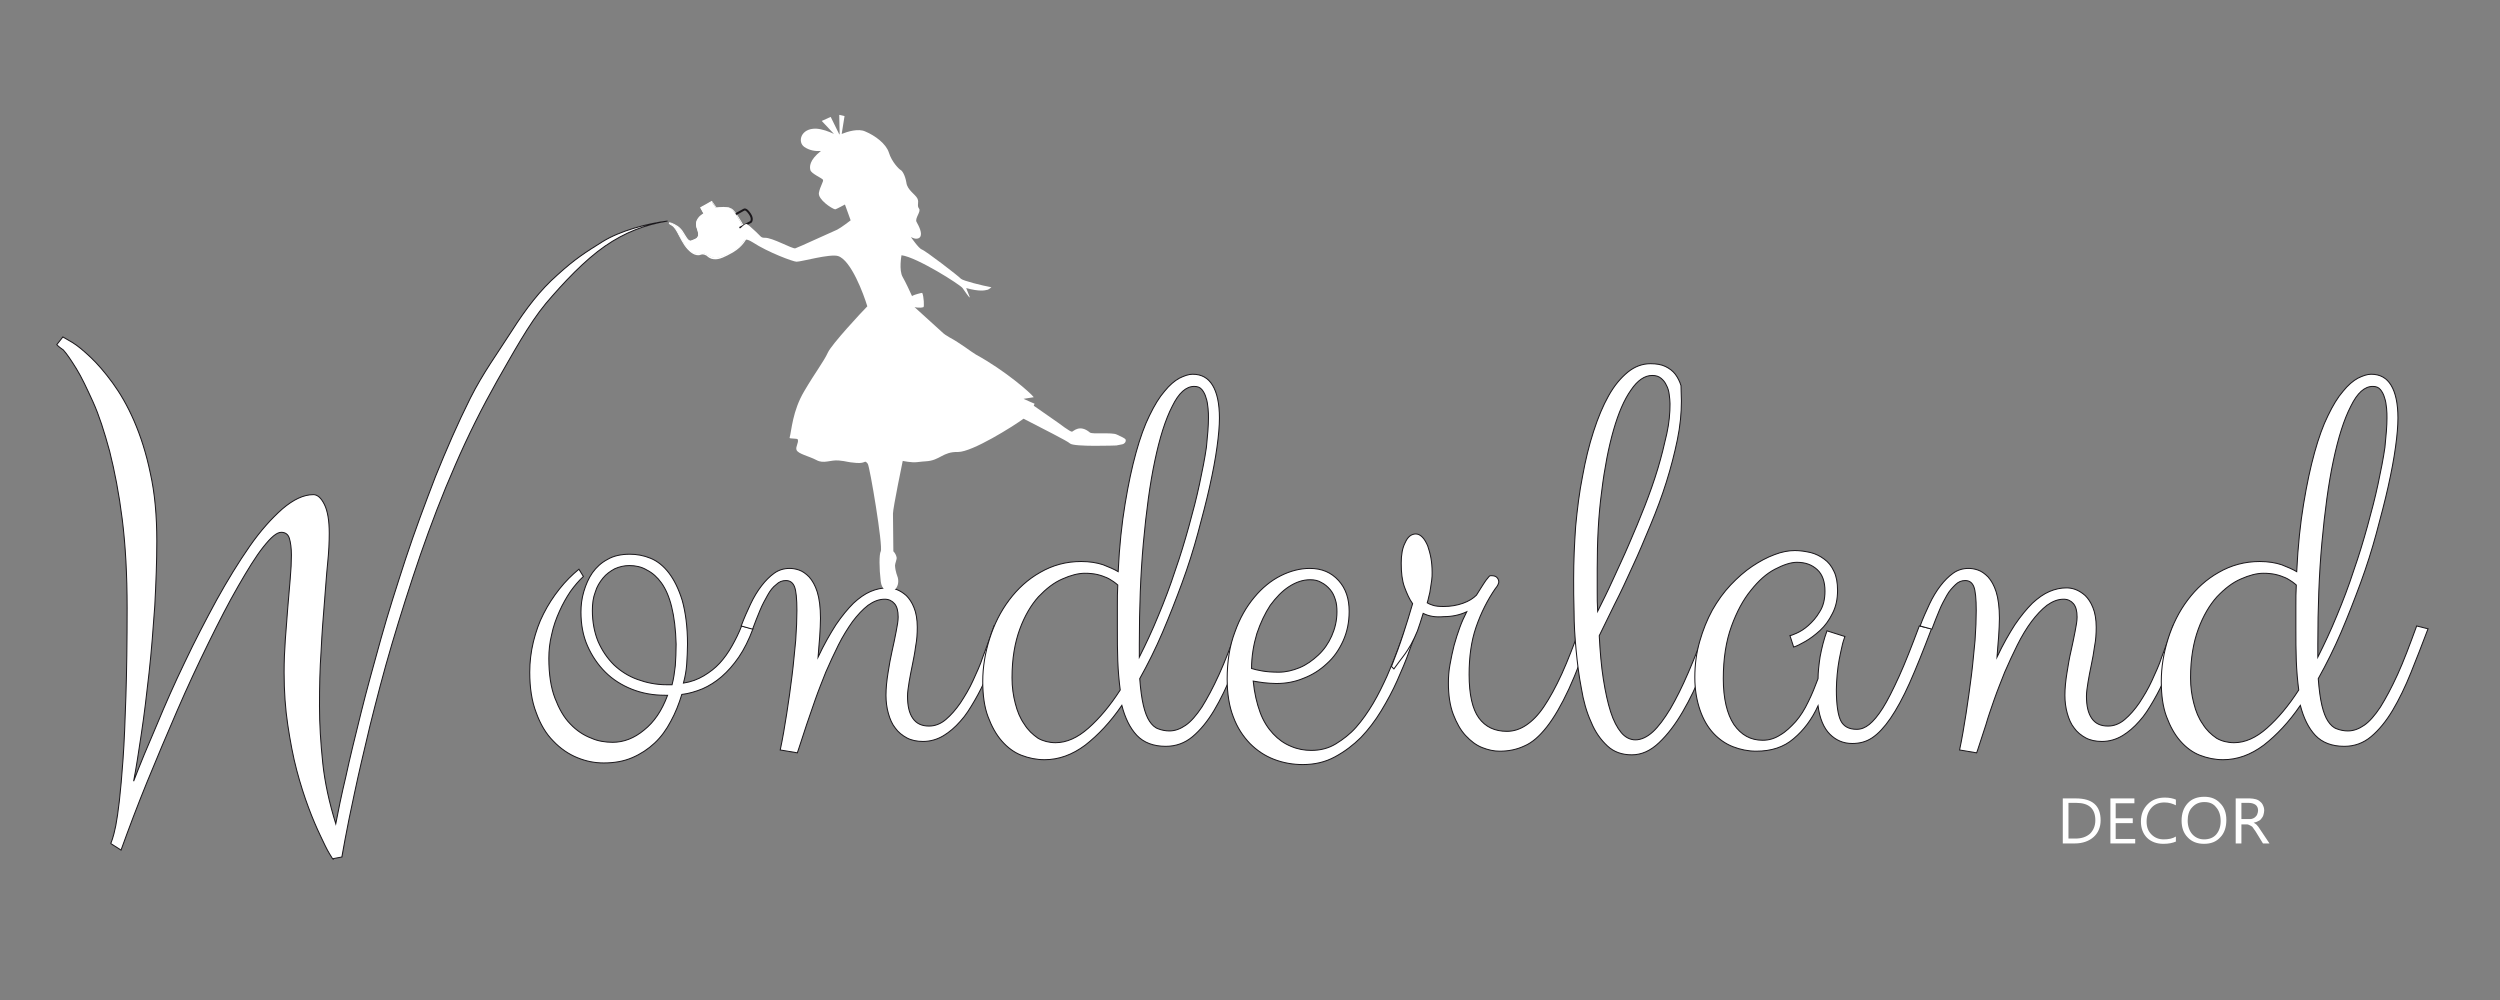
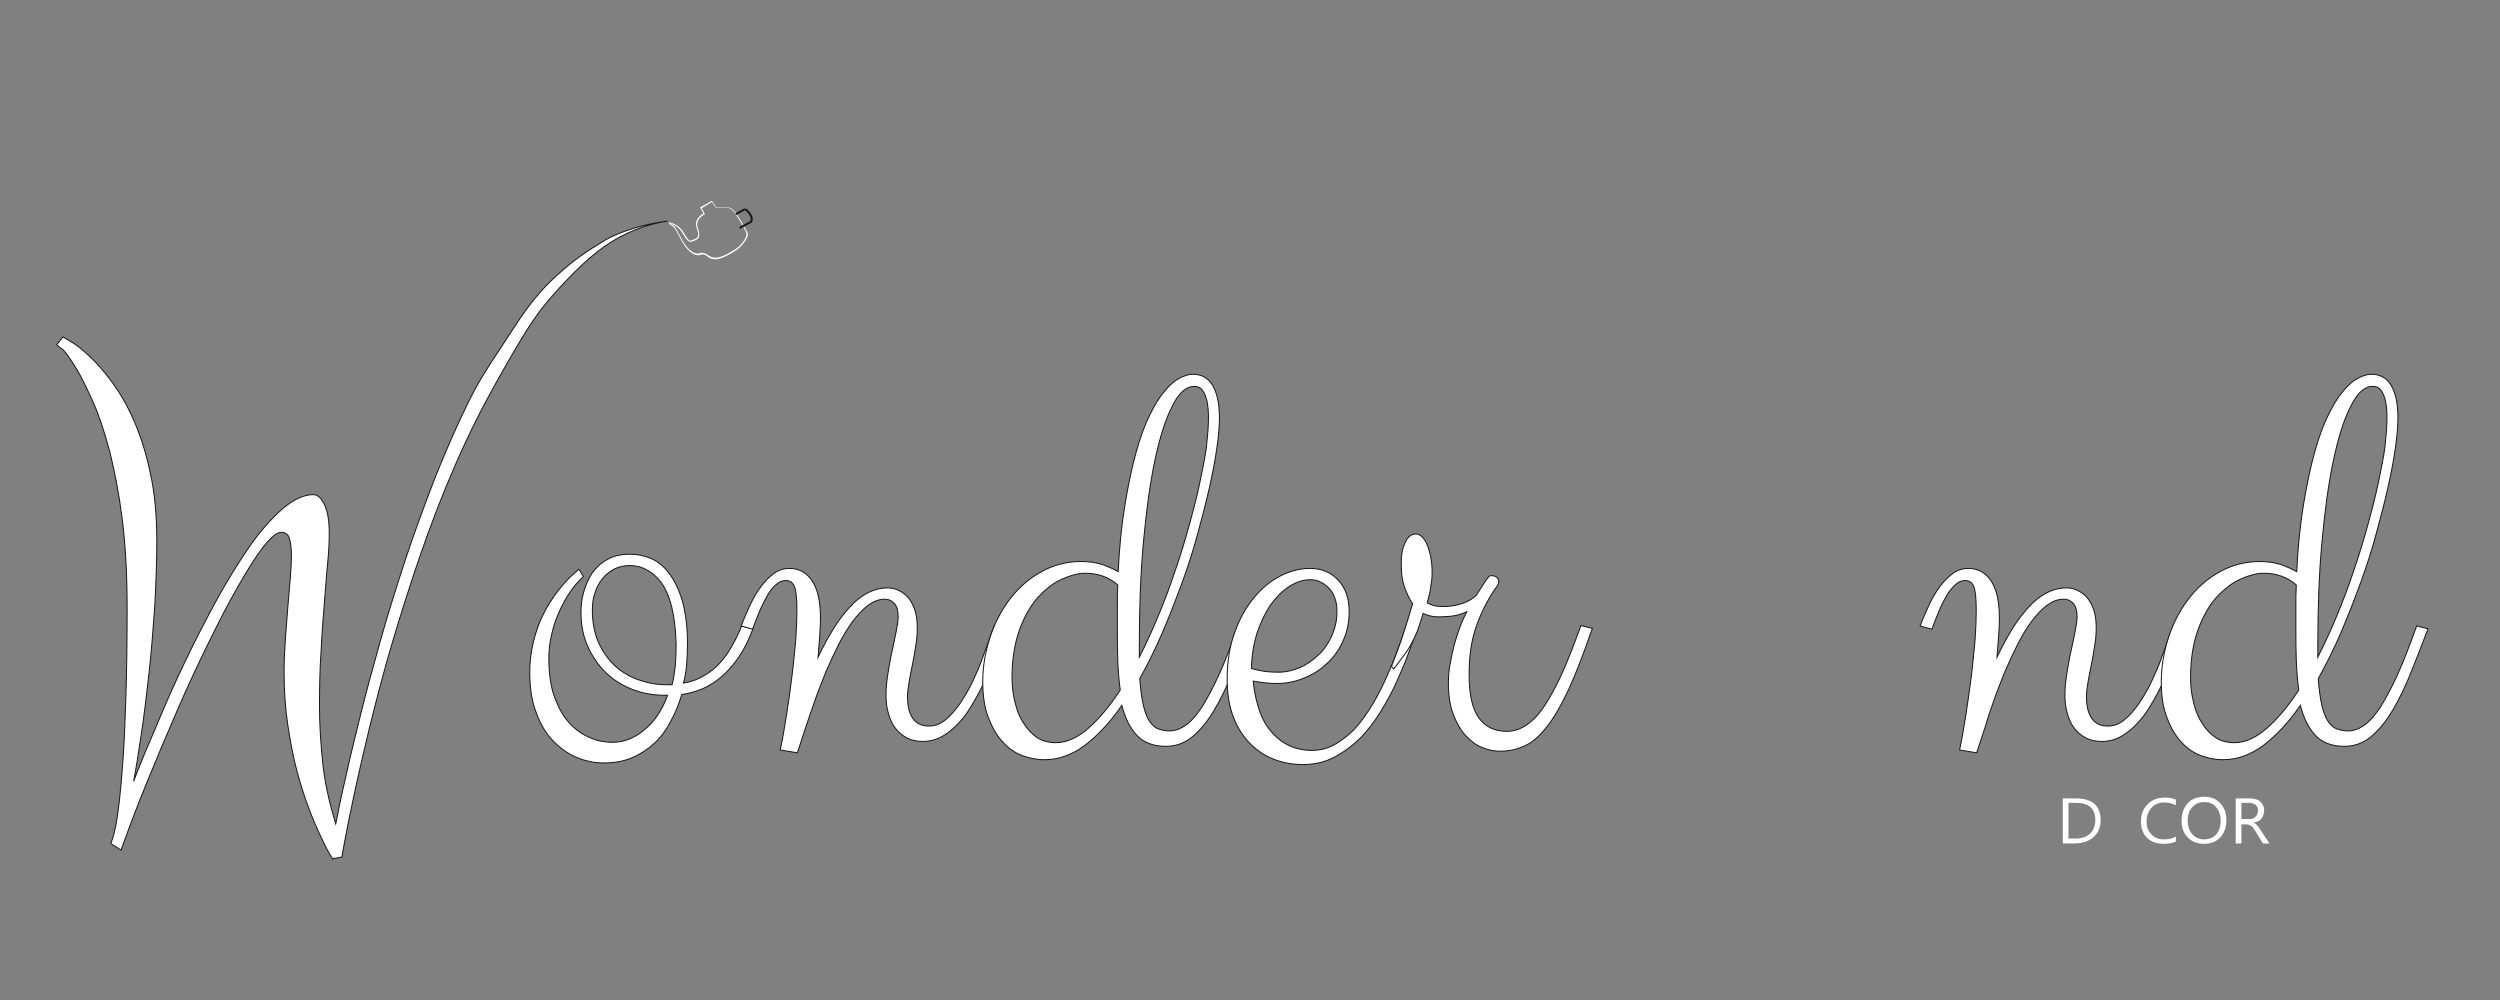
<svg xmlns="http://www.w3.org/2000/svg" width="500" viewBox="0 0 375 150" height="200" preserveAspectRatio="xMidYMid meet">
  <rect x="0" y="0" width="375" height="150" fill="#808080" stroke="none" />
  <path stroke-linecap="butt" transform="matrix(0.61, 0, 0, 0.608, 2.416, 10.354)" fill-opacity="1" fill="#ffffff" fill-rule="nonzero" stroke-linejoin="miter" d="M 78.001 194.799 L 78.001 194.998 C 77.899 194.998 77.598 194.497 77.003 193.502 C 76.401 192.5 75.697 190.998 74.801 189.098 C 73.899 187.198 72.9 184.9 71.902 182.197 C 70.897 179.501 69.899 176.4 69.003 172.998 C 68.1 169.602 67.403 165.801 66.801 161.802 C 66.199 157.803 65.899 153.502 65.899 148.899 C 65.899 146.202 66.001 143.5 66.199 140.797 C 66.398 138.101 66.603 135.398 66.801 132.901 C 67 130.397 67.198 128.003 67.403 125.801 C 67.601 123.599 67.697 121.603 67.697 119.901 C 67.697 118.2 67.499 116.801 67.198 115.799 C 66.897 114.798 66.199 114.297 65.201 114.297 C 64.1 114.297 62.699 115.498 60.798 117.899 C 58.897 120.299 56.9 123.599 54.602 127.599 C 52.298 131.598 49.898 136.297 47.3 141.6 C 44.701 146.902 42.103 152.5 39.601 158.297 C 37.098 164.1 34.602 170 32.202 175.899 C 29.802 181.799 27.703 187.397 25.802 192.699 L 23.299 191.101 C 23.299 190.902 23.498 190.6 23.703 189.9 C 23.901 189.297 24.202 188.199 24.503 186.697 C 24.797 185.201 25.098 183.102 25.399 180.502 C 25.699 177.902 26 174.397 26.301 170.199 C 26.602 166 26.8 160.801 26.999 154.702 C 27.197 148.597 27.299 141.401 27.299 132.997 C 27.299 124.8 26.903 117.501 26.103 111.1 C 25.303 104.7 24.202 99.102 22.999 94.3 C 21.699 89.498 20.4 85.403 18.902 82.103 C 17.398 78.797 16.099 75.998 14.8 73.899 C 13.501 71.8 12.502 70.297 11.6 69.302 C 10.403 68.5 10 67.999 10 67.999 L 11.498 66.099 C 11.798 66.298 12.598 66.702 13.898 67.498 C 15.203 68.301 16.598 69.501 18.301 71.1 C 19.997 72.698 21.802 74.798 23.703 77.397 C 25.597 79.997 27.402 83.098 29.002 86.802 C 30.602 90.5 31.997 94.801 33.002 99.699 C 34.103 104.597 34.602 110.201 34.602 116.499 C 34.602 121.5 34.397 126.802 34.103 132.4 C 33.7 137.998 33.303 143.5 32.701 148.899 C 32.1 154.298 31.498 159.401 30.8 163.998 C 30.103 168.703 29.501 172.6 28.899 175.7 C 30.5 171.502 32.4 166.899 34.602 161.802 C 36.701 156.698 38.999 151.499 41.501 146.299 C 43.997 141.003 46.602 136.002 49.303 131.001 C 51.998 126.103 54.698 121.699 57.399 117.802 C 60.1 113.899 62.801 110.901 65.502 108.5 C 68.203 106.202 70.699 105.002 73.099 105.002 C 74.097 105.002 75 105.798 75.8 107.403 C 76.6 109.001 77.003 111.402 77.003 114.503 C 77.003 116.602 76.901 119.099 76.6 122.001 C 76.299 124.902 76.1 128.202 75.8 131.797 C 75.499 135.398 75.198 139.301 75 143.603 C 74.699 147.801 74.603 152.397 74.603 157.199 C 74.603 161.699 74.897 166.302 75.403 171.2 C 75.902 176.002 77.003 181.003 78.603 186.203 C 79.198 183.102 79.998 179.103 81.099 174.5 C 82.097 169.801 83.403 164.601 84.798 158.9 C 86.2 153.2 87.902 147.101 89.701 140.598 C 91.499 134.102 93.598 127.599 95.8 120.8 C 98.002 114.098 100.498 107.403 103.103 100.598 C 105.797 93.902 108.6 87.399 111.698 81.198 C 114.802 75.003 118.399 70.098 121.9 64.597 C 125.401 59.102 128.799 54.602 133.1 50.801 C 137.497 46.802 139.897 45.3 144.198 42.597 C 148.499 39.901 155.302 38.097 160.198 37.5 C 154.701 38.399 149.702 40.299 144.8 43.701 C 139.897 47.097 134.7 52.599 130.297 57.798 C 126.002 62.998 122.098 70.297 118.303 76.903 C 114.597 83.502 111.103 90.5 107.999 97.703 C 104.799 105.002 102.002 112.397 99.397 119.901 C 96.799 127.502 94.501 134.801 92.402 141.901 C 90.302 149.001 88.6 155.697 87 162.097 C 85.502 168.401 84.203 173.903 83.198 178.698 C 82.2 183.397 81.4 187.198 80.901 190.003 C 80.401 192.802 80.101 194.298 80.101 194.401 Z M 78.001 194.799 " stroke="#1a171b" stroke-width="0.25" stroke-opacity="1" stroke-miterlimit="10" />
  <path stroke-linecap="butt" transform="matrix(0.61, 0, 0, 0.608, 2.416, 10.354)" fill-opacity="1" fill="#ffffff" fill-rule="nonzero" stroke-linejoin="miter" d="M 146.7 166.103 C 149.401 166.103 152 165.102 154.4 163.099 C 156.902 161.102 158.803 158.297 160.198 154.503 L 159.603 154.503 C 156.601 154.503 153.901 154.002 151.398 153.001 C 148.902 151.999 146.7 150.6 144.902 148.802 C 143.097 146.998 141.6 144.803 140.499 142.299 C 139.398 139.802 138.899 137.003 138.899 133.999 C 138.899 132.298 139.097 130.603 139.603 128.902 C 140.102 127.201 140.799 125.602 141.702 124.299 C 142.7 122.899 143.897 121.802 145.401 120.999 C 146.899 120.1 148.8 119.702 150.899 119.702 C 152.601 119.702 154.297 119.998 156 120.697 C 157.702 121.397 159.2 122.598 160.499 124.299 C 161.798 126 162.899 128.202 163.802 131.097 C 164.602 133.999 165.101 137.6 165.101 141.901 C 165.101 143.5 164.998 145.201 164.902 146.799 C 164.8 148.398 164.499 150.003 164.102 151.499 C 165.997 151.197 167.597 150.6 169.101 149.701 C 170.599 148.802 171.898 147.801 172.999 146.6 C 174.099 145.4 175.098 144.001 176 142.402 C 176.903 140.797 177.703 139.199 178.4 137.401 L 181.197 138.101 C 180.199 140.797 179.002 143.198 177.703 145.098 C 176.397 146.998 175.002 148.597 173.498 149.9 C 172 151.197 170.4 152.198 168.8 152.898 C 167.098 153.598 165.402 154.099 163.699 154.298 C 163.002 156.602 162.099 158.9 160.998 160.897 C 159.898 163.002 158.598 164.8 156.998 166.302 C 155.398 167.798 153.6 168.998 151.501 169.897 C 149.401 170.802 147.097 171.2 144.499 171.2 C 142.297 171.2 140.198 170.802 138.003 169.897 C 135.801 168.998 133.798 167.599 132.102 165.801 C 130.297 163.998 128.902 161.603 127.897 158.798 C 126.802 155.999 126.303 152.603 126.303 148.802 C 126.303 146.299 126.598 143.802 127.199 141.298 C 127.801 138.897 128.601 136.502 129.702 134.397 C 130.802 132.201 132.102 130.198 133.599 128.298 C 135.097 126.398 136.697 124.8 138.399 123.4 L 139.5 125.198 C 138.399 126.199 137.299 127.502 136.3 128.902 C 135.302 130.397 134.399 132.002 133.599 133.8 C 132.799 135.597 132.102 137.498 131.698 139.5 C 131.199 141.497 131.001 143.5 131.001 145.4 C 131.001 149.303 131.5 152.603 132.499 155.203 C 133.497 157.803 134.7 159.998 136.3 161.603 C 137.798 163.201 139.603 164.402 141.497 165.102 C 143.001 165.801 144.902 166.103 146.7 166.103 Z M 150.803 122.501 C 149.497 122.501 148.3 122.803 147.2 123.297 C 146.099 123.901 145.1 124.601 144.3 125.602 C 143.5 126.597 142.803 127.701 142.4 129.101 C 141.9 130.397 141.702 131.9 141.702 133.601 C 141.702 136.4 142.201 139 143.097 141.202 C 144.102 143.5 145.401 145.4 147.001 146.998 C 148.697 148.597 150.598 149.797 152.8 150.6 C 155.001 151.402 157.401 151.903 159.898 151.903 L 161.299 151.903 C 161.702 150.401 161.901 148.899 162.099 147.197 C 162.202 145.599 162.298 143.802 162.298 141.901 C 162.202 138.197 161.798 135.103 161.203 132.702 C 160.602 130.198 159.699 128.202 158.701 126.802 C 157.702 125.403 156.499 124.299 155.097 123.599 C 153.798 122.803 152.301 122.501 150.803 122.501 Z M 150.803 122.501 " stroke="#1a171b" stroke-width="0.25" stroke-opacity="1" stroke-miterlimit="10" />
  <path stroke-linecap="butt" transform="matrix(0.61, 0, 0, 0.608, 2.416, 10.354)" fill-opacity="1" fill="#ffffff" fill-rule="nonzero" stroke-linejoin="miter" d="M 178.298 137.401 C 179.002 135.501 179.802 133.697 180.602 132.002 C 181.402 130.301 182.298 128.799 183.303 127.502 C 184.301 126.199 185.3 125.198 186.4 124.402 C 187.501 123.599 188.801 123.201 190.202 123.201 C 190.9 123.201 191.597 123.297 192.5 123.599 C 193.402 123.901 194.202 124.498 195.002 125.3 C 195.802 126.199 196.5 127.4 196.999 128.998 C 197.498 130.603 197.799 132.798 197.799 135.501 C 197.799 136.9 197.703 138.403 197.601 140.097 C 197.498 141.799 197.3 143.397 197.198 145.098 C 198.702 141.901 200.199 139.301 201.601 137.099 C 203.098 134.898 204.5 133.203 205.902 131.797 C 207.297 130.5 208.699 129.499 210.1 128.902 C 211.502 128.298 212.897 128.003 214.299 128.003 C 214.9 128.003 215.7 128.099 216.5 128.401 C 217.3 128.703 218.1 129.197 218.9 129.903 C 219.598 130.603 220.302 131.598 220.801 132.901 C 221.3 134.102 221.601 135.803 221.601 137.703 C 221.601 139.301 221.499 140.9 221.198 142.402 C 221 144.001 220.699 145.503 220.398 146.998 C 220.097 148.501 219.803 149.9 219.598 151.197 C 219.4 152.5 219.201 153.701 219.201 154.702 C 219.201 157.103 219.598 158.9 220.5 160.197 C 221.403 161.5 222.702 162.097 224.5 162.097 C 225.902 162.097 227.297 161.603 228.603 160.499 C 229.902 159.401 231.099 158.002 232.2 156.403 C 233.301 154.702 234.402 152.898 235.298 150.902 C 236.2 148.899 237.102 146.998 237.698 145.098 C 238.402 143.301 239.003 141.6 239.502 140.2 C 240.002 138.801 240.302 137.799 240.501 137.299 L 243.298 137.998 C 242.6 139.699 241.902 141.497 241.198 143.603 C 240.501 145.599 239.598 147.698 238.702 149.797 C 237.8 151.903 236.802 153.9 235.701 155.8 C 234.6 157.7 233.499 159.497 232.2 160.897 C 230.901 162.399 229.499 163.599 228.001 164.498 C 226.497 165.397 224.801 165.898 223.003 165.898 C 221.499 165.898 220.097 165.602 219.003 164.999 C 217.902 164.402 216.897 163.599 216.2 162.598 C 215.399 161.603 214.9 160.403 214.497 159.003 C 214.1 157.597 213.902 156.101 213.902 154.503 C 213.902 152.699 214.1 150.902 214.401 149.001 C 214.702 147.101 215.003 145.297 215.399 143.603 C 215.803 141.901 216.097 140.303 216.398 138.801 C 216.699 137.299 216.897 136.098 216.897 135.199 C 216.897 133.697 216.603 132.599 216.001 131.9 C 215.399 131.2 214.599 130.802 213.601 130.802 C 212.199 130.802 210.9 131.303 209.499 132.298 C 208.199 133.299 206.9 134.699 205.697 136.297 C 204.5 137.998 203.297 139.898 202.202 142.1 C 201.102 144.302 200.103 146.498 199.098 148.802 C 198.202 151.101 197.3 153.303 196.5 155.601 C 195.7 157.899 195.002 159.902 194.401 161.699 C 193.799 163.503 193.3 165.102 192.903 166.302 C 192.5 167.599 192.199 168.401 192.103 168.703 L 187.898 167.997 C 188.5 165.198 188.999 162.2 189.498 159.003 C 189.997 155.902 190.401 152.802 190.797 149.701 C 191.201 146.6 191.399 143.699 191.7 141.003 C 191.898 138.197 192.001 135.7 192.001 133.601 C 192.001 130.699 191.802 128.703 191.399 127.701 C 191.002 126.7 190.298 126.199 189.3 126.199 C 188.397 126.199 187.597 126.501 186.9 127.201 C 186.1 127.798 185.402 128.703 184.8 129.8 C 184.199 130.898 183.501 132.099 182.9 133.601 C 182.298 135 181.703 136.599 181.101 138.197 Z M 178.298 137.401 " stroke="#1a171b" stroke-width="0.25" stroke-opacity="1" stroke-miterlimit="10" />
  <path stroke-linecap="butt" transform="matrix(0.61, 0, 0, 0.608, 2.416, 10.354)" fill-opacity="1" fill="#ffffff" fill-rule="nonzero" stroke-linejoin="miter" d="M 261.903 121.5 C 264.002 121.5 265.801 121.802 267.298 122.302 C 268.802 122.899 269.999 123.4 270.997 123.997 C 271.298 117.7 271.9 112.102 272.7 107.3 C 273.5 102.402 274.402 98.197 275.401 94.602 C 276.399 91.001 277.5 87.9 278.697 85.499 C 279.9 83.002 281.097 80.999 282.403 79.503 C 283.599 78.001 284.899 76.903 285.999 76.3 C 287.203 75.703 288.297 75.298 289.302 75.298 C 291.497 75.298 293.097 76.197 294.198 78.001 C 295.299 79.798 295.9 82.501 295.9 86.102 C 295.9 88.003 295.702 90.397 295.299 93.299 C 294.902 96.2 294.3 99.397 293.5 102.999 C 292.7 106.6 291.702 110.4 290.601 114.503 C 289.5 118.598 288.201 122.7 286.697 126.802 C 285.199 130.898 283.599 135 281.897 139 C 280.201 142.999 278.3 146.799 276.303 150.401 C 276.502 153.097 276.802 155.299 277.199 157 C 277.602 158.701 278.102 159.998 278.697 160.897 C 279.298 161.802 280.002 162.502 280.899 162.797 C 281.699 163.099 282.601 163.298 283.599 163.298 C 285.001 163.298 286.3 162.797 287.599 161.898 C 288.899 161 290.198 159.497 291.6 157.398 C 292.899 155.299 294.3 152.699 295.798 149.399 C 297.302 146.1 298.8 142.1 300.502 137.401 L 303.299 138.101 C 301.897 141.799 300.502 145.4 299.1 148.899 C 297.699 152.397 296.201 155.498 294.601 158.201 C 293.001 160.897 291.203 163.099 289.302 164.697 C 287.401 166.302 285.199 167.098 282.697 167.098 C 279.702 167.098 277.302 166.199 275.599 164.402 C 273.903 162.598 272.7 160.101 271.9 157 C 269.103 161.102 266.101 164.299 262.901 166.803 C 259.701 169.197 256.399 170.398 252.898 170.398 C 250.901 170.398 249 170 247.202 169.3 C 245.397 168.6 243.797 167.4 242.402 165.801 C 241 164.203 239.899 162.2 239.003 159.799 C 238.101 157.398 237.698 154.503 237.698 151.101 C 237.698 147.499 238.299 144.001 239.4 140.502 C 240.501 137.003 242.101 133.8 244.2 131.001 C 246.299 128.202 248.802 125.897 251.797 124.203 C 254.901 122.399 258.197 121.5 261.903 121.5 Z M 255.599 166.199 C 258.3 166.199 261 164.999 263.701 162.598 C 266.402 160.197 269.001 157.103 271.503 153.2 C 271.202 150.902 270.997 148.501 270.901 145.997 C 270.799 143.5 270.799 140.701 270.799 137.902 C 270.799 136.098 270.799 134.301 270.799 132.503 C 270.799 130.699 270.799 128.998 270.901 127.297 C 270.703 127.098 270.3 126.802 269.903 126.501 C 269.397 126.199 268.898 125.801 268.201 125.499 C 267.503 125.198 266.703 124.902 265.801 124.697 C 264.898 124.498 263.9 124.402 262.799 124.402 C 261.199 124.402 259.298 124.902 257.301 125.801 C 255.202 126.7 253.301 128.202 251.4 130.198 C 249.602 132.201 248.002 134.898 246.799 138.197 C 245.602 141.497 244.898 145.4 244.898 150.202 C 244.898 152.5 245.199 154.599 245.698 156.499 C 246.197 158.502 246.901 160.197 247.899 161.603 C 248.802 163.099 249.999 164.203 251.298 165.102 C 252.501 165.801 253.999 166.199 255.599 166.199 Z M 293.2 86.102 C 293.2 85.403 293.2 84.6 293.097 83.701 C 293.001 82.803 292.899 81.898 292.598 81.102 C 292.4 80.299 292.003 79.599 291.6 79.099 C 291.1 78.502 290.499 78.303 289.699 78.303 C 287.702 78.303 285.897 79.901 284.297 83.201 C 282.601 86.5 281.199 91.001 280.002 96.701 C 278.799 102.402 277.897 109.2 277.199 116.897 C 276.502 124.601 276.201 132.997 276.201 141.901 L 276.201 145.098 C 277.801 141.901 279.401 138.499 280.899 134.801 C 282.403 131.2 283.798 127.502 285.001 123.798 C 286.3 120.1 287.401 116.403 288.399 112.801 C 289.398 109.2 290.3 105.701 290.998 102.402 C 291.702 99.102 292.297 96.098 292.7 93.299 C 293.001 90.397 293.2 88.003 293.2 86.102 Z M 293.2 86.102 " stroke="#1a171b" stroke-width="0.25" stroke-opacity="1" stroke-miterlimit="10" />
-   <path stroke-linecap="butt" transform="matrix(0.61, 0, 0, 0.608, 2.416, 10.354)" fill-opacity="1" fill="#ffffff" fill-rule="nonzero" stroke-linejoin="miter" d="M 316.4 171.598 C 314 171.598 311.6 171.2 309.302 170.302 C 306.998 169.403 305.097 168.1 303.401 166.398 C 301.699 164.601 300.297 162.502 299.299 159.799 C 298.3 157.199 297.801 154.099 297.801 150.497 C 297.801 146.202 298.403 142.299 299.702 138.897 C 300.899 135.501 302.499 132.702 304.502 130.301 C 306.403 128.003 308.598 126.199 310.998 124.999 C 313.398 123.798 315.798 123.201 318.103 123.201 C 321.098 123.201 323.402 124.203 325.2 126.199 C 326.999 128.202 327.799 130.699 327.799 133.8 C 327.799 136.502 327.299 138.897 326.301 141.099 C 325.303 143.301 323.997 145.201 322.301 146.703 C 320.599 148.302 318.698 149.502 316.598 150.298 C 314.499 151.197 312.202 151.601 309.898 151.601 C 308.803 151.601 307.798 151.499 306.8 151.402 C 305.801 151.3 304.899 151.101 304.201 150.998 C 304.502 154.002 305.097 156.499 305.897 158.701 C 306.697 160.897 307.798 162.598 309.098 163.998 C 310.403 165.397 311.798 166.398 313.501 167.098 C 315.101 167.798 316.797 168.1 318.499 168.1 C 320.701 168.1 322.698 167.599 324.503 166.501 C 326.301 165.397 327.997 164.1 329.501 162.399 C 330.999 160.698 332.4 158.701 333.7 156.499 C 334.999 154.298 336.1 151.999 337.098 149.797 C 338.103 147.499 338.999 145.297 339.799 143.102 C 340.599 140.9 341.303 139 341.898 137.299 L 344.701 137.998 C 344.1 139.603 343.3 141.497 342.5 143.802 C 341.7 146.1 340.701 148.398 339.601 150.902 C 338.5 153.399 337.201 155.8 335.703 158.297 C 334.199 160.801 332.503 163.002 330.698 164.903 C 328.797 166.803 326.698 168.401 324.298 169.698 C 321.898 171.001 319.299 171.598 316.4 171.598 Z M 318.199 126 C 316.4 126 314.698 126.597 313.002 127.701 C 311.299 128.799 309.802 130.397 308.4 132.298 C 307.101 134.301 306 136.599 305.097 139.301 C 304.297 141.998 303.798 144.899 303.798 147.897 C 304.4 148.103 305.302 148.302 306.403 148.501 C 307.497 148.7 308.899 148.802 310.499 148.802 C 312.202 148.802 313.898 148.398 315.6 147.698 C 317.302 146.998 318.8 145.901 320.202 144.598 C 321.597 143.301 322.698 141.702 323.498 139.898 C 324.298 138.101 324.797 136.098 324.797 133.903 C 324.797 132.798 324.701 131.797 324.4 130.898 C 324.099 129.903 323.703 129.101 323.101 128.401 C 322.499 127.701 321.802 127.098 321.002 126.7 C 320.202 126.199 319.299 126 318.199 126 Z M 318.199 126 " stroke="#1a171b" stroke-width="0.25" stroke-opacity="1" stroke-miterlimit="10" />
+   <path stroke-linecap="butt" transform="matrix(0.61, 0, 0, 0.608, 2.416, 10.354)" fill-opacity="1" fill="#ffffff" fill-rule="nonzero" stroke-linejoin="miter" d="M 316.4 171.598 C 314 171.598 311.6 171.2 309.302 170.302 C 306.998 169.403 305.097 168.1 303.401 166.398 C 301.699 164.601 300.297 162.502 299.299 159.799 C 298.3 157.199 297.801 154.099 297.801 150.497 C 297.801 146.202 298.403 142.299 299.702 138.897 C 300.899 135.501 302.499 132.702 304.502 130.301 C 306.403 128.003 308.598 126.199 310.998 124.999 C 313.398 123.798 315.798 123.201 318.103 123.201 C 321.098 123.201 323.402 124.203 325.2 126.199 C 326.999 128.202 327.799 130.699 327.799 133.8 C 327.799 136.502 327.299 138.897 326.301 141.099 C 325.303 143.301 323.997 145.201 322.301 146.703 C 320.599 148.302 318.698 149.502 316.598 150.298 C 314.499 151.197 312.202 151.601 309.898 151.601 C 308.803 151.601 307.798 151.499 306.8 151.402 C 305.801 151.3 304.899 151.101 304.201 150.998 C 304.502 154.002 305.097 156.499 305.897 158.701 C 306.697 160.897 307.798 162.598 309.098 163.998 C 310.403 165.397 311.798 166.398 313.501 167.098 C 315.101 167.798 316.797 168.1 318.499 168.1 C 320.701 168.1 322.698 167.599 324.503 166.501 C 326.301 165.397 327.997 164.1 329.501 162.399 C 330.999 160.698 332.4 158.701 333.7 156.499 C 334.999 154.298 336.1 151.999 337.098 149.797 C 338.103 147.499 338.999 145.297 339.799 143.102 C 340.599 140.9 341.303 139 341.898 137.299 L 344.701 137.998 C 344.1 139.603 343.3 141.497 342.5 143.802 C 341.7 146.1 340.701 148.398 339.601 150.902 C 338.5 153.399 337.201 155.8 335.703 158.297 C 334.199 160.801 332.503 163.002 330.698 164.903 C 328.797 166.803 326.698 168.401 324.298 169.698 C 321.898 171.001 319.299 171.598 316.4 171.598 M 318.199 126 C 316.4 126 314.698 126.597 313.002 127.701 C 311.299 128.799 309.802 130.397 308.4 132.298 C 307.101 134.301 306 136.599 305.097 139.301 C 304.297 141.998 303.798 144.899 303.798 147.897 C 304.4 148.103 305.302 148.302 306.403 148.501 C 307.497 148.7 308.899 148.802 310.499 148.802 C 312.202 148.802 313.898 148.398 315.6 147.698 C 317.302 146.998 318.8 145.901 320.202 144.598 C 321.597 143.301 322.698 141.702 323.498 139.898 C 324.298 138.101 324.797 136.098 324.797 133.903 C 324.797 132.798 324.701 131.797 324.4 130.898 C 324.099 129.903 323.703 129.101 323.101 128.401 C 322.499 127.701 321.802 127.098 321.002 126.7 C 320.202 126.199 319.299 126 318.199 126 Z M 318.199 126 " stroke="#1a171b" stroke-width="0.25" stroke-opacity="1" stroke-miterlimit="10" />
  <path stroke-linecap="butt" transform="matrix(0.61, 0, 0, 0.608, 2.416, 10.354)" fill-opacity="1" fill="#ffffff" fill-rule="nonzero" stroke-linejoin="miter" d="M 346.001 134.301 C 345.501 136.002 345.002 137.401 344.599 138.602 C 344.1 139.802 343.601 140.9 342.999 141.998 C 342.397 142.999 341.802 144.001 341.098 144.899 C 340.401 145.798 339.601 146.902 338.801 148 L 338.199 147.403 C 339.3 144.598 340.298 141.901 341.098 139.398 C 341.898 136.9 342.698 134.397 343.402 131.9 C 342.602 130.802 342.001 129.402 341.399 127.798 C 340.797 126.103 340.599 124.203 340.599 121.898 C 340.599 119.799 340.9 118.098 341.597 116.801 C 342.199 115.401 343.101 114.702 344.202 114.702 C 344.797 114.702 345.303 114.997 345.802 115.498 C 346.302 115.998 346.698 116.698 347.102 117.597 C 347.402 118.502 347.703 119.497 347.902 120.601 C 348.1 121.699 348.202 122.899 348.202 124.203 C 348.202 124.8 348.202 125.403 348.1 126.103 C 347.998 126.802 347.902 127.502 347.799 128.099 C 347.703 128.799 347.601 129.499 347.402 130.102 C 347.3 130.699 347.102 131.303 346.999 131.701 C 347.3 131.9 347.799 132.099 348.401 132.298 C 349.002 132.503 349.898 132.599 350.999 132.599 C 352.798 132.599 354.398 132.298 355.799 131.797 C 357.201 131.303 358.302 130.603 359.102 129.8 C 359.799 128.6 360.401 127.798 360.798 127.098 C 361.201 126.501 361.502 126 361.803 125.698 C 362.001 125.403 362.199 125.198 362.302 125.101 C 362.398 124.999 362.603 124.999 362.801 124.999 C 363.3 124.999 363.799 125.101 364.1 125.403 C 364.401 125.698 364.599 126.103 364.599 126.597 C 364.599 126.7 364.497 126.899 364.401 127.201 C 364.299 127.4 364.1 127.798 363.799 128.099 C 361.803 131.001 360.203 134.198 358.999 137.703 C 357.803 141.202 357.297 145.098 357.297 149.399 C 357.297 154.298 358.097 157.899 359.697 160.101 C 361.297 162.303 363.601 163.4 366.603 163.4 C 368.203 163.4 369.803 162.9 371.3 161.898 C 372.798 160.897 374.302 159.401 375.697 157.302 C 377.099 155.203 378.603 152.5 380.101 149.2 C 381.598 145.901 383.102 141.901 384.798 137.299 L 387.602 137.998 C 385.502 144.097 383.602 149.098 381.803 153.001 C 379.998 156.897 378.2 159.998 376.401 162.303 C 374.603 164.601 372.798 166.199 370.897 167.002 C 369.003 167.901 367 168.299 364.798 168.299 C 363.403 168.299 362.001 167.997 360.497 167.4 C 358.999 166.803 357.7 165.801 356.401 164.402 C 355.198 163.099 354.199 161.301 353.399 159.202 C 352.599 157.103 352.202 154.503 352.202 151.499 C 352.202 150.003 352.298 148.501 352.599 146.902 C 352.9 145.297 353.201 143.699 353.598 142.203 C 354.001 140.701 354.5 139.199 354.999 137.799 C 355.499 136.4 356.1 135.103 356.702 133.903 C 354.999 134.699 353.098 135.103 351.102 135.103 C 349.002 135.302 347.402 135 346.001 134.301 Z M 346.001 134.301 " stroke="#1a171b" stroke-width="0.25" stroke-opacity="1" stroke-miterlimit="10" />
-   <path stroke-linecap="butt" transform="matrix(0.61, 0, 0, 0.608, 2.416, 10.354)" fill-opacity="1" fill="#ffffff" fill-rule="nonzero" stroke-linejoin="miter" d="M 409.503 81.898 C 409.503 84.902 409.202 88.099 408.498 91.501 C 407.8 94.897 406.898 98.402 405.797 101.901 C 404.703 105.4 403.397 108.898 401.9 112.5 C 400.402 116.101 399 119.497 397.503 122.7 C 395.999 126 394.597 129.101 393.099 132.002 C 391.698 134.898 390.398 137.498 389.298 139.802 C 389.502 143.699 389.797 147.3 390.302 150.497 C 390.802 153.701 391.397 156.403 392.101 158.599 C 392.799 160.801 393.701 162.502 394.699 163.702 C 395.698 164.903 396.901 165.5 398.2 165.5 C 399.602 165.5 401.099 164.8 402.501 163.503 C 403.903 162.2 405.298 160.3 406.802 157.803 C 408.197 155.402 409.701 152.397 411.199 148.899 C 412.703 145.4 414.201 141.6 415.698 137.299 L 418.501 137.998 C 417.298 141.298 416.101 144.803 414.597 148.501 C 413.202 152.198 411.602 155.498 409.797 158.599 C 407.999 161.699 406.098 164.203 403.999 166.199 C 401.9 168.202 399.698 169.197 397.298 169.197 C 394.898 169.197 392.901 168.498 391.301 167.002 C 389.701 165.5 388.299 163.599 387.301 161.102 C 386.2 158.701 385.4 155.902 384.901 152.802 C 384.299 149.701 383.902 146.498 383.602 143.301 C 383.301 140.097 383.102 137.003 383.102 133.903 C 383 130.898 383 128.202 383 125.801 C 383 121.397 383.198 117.103 383.499 112.801 C 383.902 108.5 384.402 104.398 385.202 100.399 C 385.899 96.502 386.802 92.798 387.902 89.402 C 389.003 86 390.2 83.098 391.602 80.601 C 392.997 78.097 394.597 76.197 396.299 74.798 C 398.002 73.398 399.903 72.698 401.9 72.698 C 403.301 72.698 404.6 72.897 405.599 73.398 C 406.597 73.899 407.397 74.502 407.999 75.298 C 408.6 76.101 409.1 77.102 409.4 78.097 C 409.4 79.503 409.503 80.697 409.503 81.898 Z M 388.798 123.297 C 388.798 125.101 388.798 126.899 388.798 128.703 C 388.798 130.5 388.798 132.099 388.901 133.8 C 390.098 131.399 391.397 128.799 392.703 125.897 C 394.002 123.002 395.397 120.1 396.703 117 C 398.002 114.002 399.301 110.901 400.498 107.801 C 401.701 104.7 402.802 101.599 403.698 98.601 C 404.6 95.597 405.298 92.702 405.9 89.999 C 406.501 87.303 406.7 84.799 406.7 82.597 C 406.7 81.898 406.597 81.102 406.501 80.299 C 406.399 79.503 406.2 78.701 405.797 78.001 C 405.503 77.301 404.997 76.698 404.498 76.3 C 403.903 75.799 403.199 75.6 402.303 75.6 C 400.498 75.6 398.699 76.8 397.099 79.201 C 395.397 81.602 394.002 84.902 392.799 89.1 C 391.602 93.299 390.597 98.402 389.899 104.199 C 389.099 110.099 388.798 116.403 388.798 123.297 Z M 388.798 123.297 " stroke="#1a171b" stroke-width="0.25" stroke-opacity="1" stroke-miterlimit="10" />
-   <path stroke-linecap="butt" transform="matrix(0.61, 0, 0, 0.608, 2.416, 10.354)" fill-opacity="1" fill="#ffffff" fill-rule="nonzero" stroke-linejoin="miter" d="M 471.002 138.101 C 468.999 143.397 467.2 147.897 465.6 151.499 C 464 155.1 462.4 158.002 460.902 160.197 C 459.398 162.399 457.901 163.998 456.403 164.999 C 454.899 166 453.299 166.398 451.501 166.398 C 449.299 166.398 447.5 165.602 446.003 164.1 C 444.499 162.598 443.5 160.197 443.097 157.103 C 441.6 160.403 439.603 163.099 437.1 165.198 C 434.7 167.297 431.603 168.299 427.897 168.299 C 425.9 168.299 423.999 167.901 422.201 167.201 C 420.402 166.501 418.802 165.397 417.401 163.901 C 415.999 162.399 414.898 160.499 414.098 158.201 C 413.298 155.902 412.799 153.2 412.799 150.099 C 412.799 146.902 413.202 144.001 414.002 141.202 C 414.802 138.403 415.801 135.899 417.1 133.498 C 418.399 131.2 419.903 129.101 421.599 127.297 C 423.302 125.499 425.1 123.901 426.898 122.7 C 428.697 121.5 430.502 120.498 432.403 119.799 C 434.201 119.099 435.897 118.797 437.401 118.797 C 438.7 118.797 440 119.003 441.299 119.298 C 442.502 119.6 443.699 120.203 444.601 120.903 C 445.6 121.603 446.4 122.598 447.001 123.901 C 447.603 125.101 447.897 126.7 447.897 128.6 C 447.897 130.802 447.5 132.702 446.598 134.397 C 445.798 136.002 444.8 137.401 443.603 138.499 C 442.4 139.603 441.203 140.502 440 141.202 C 438.803 141.901 437.798 142.402 437.1 142.601 L 436.198 139.802 C 436.3 139.802 436.902 139.603 437.798 139.199 C 438.7 138.801 439.699 138.197 440.697 137.299 C 441.702 136.4 442.7 135.302 443.5 133.903 C 444.403 132.503 444.8 130.802 444.8 128.799 C 444.8 126.501 444.198 124.697 442.899 123.503 C 441.6 122.302 440 121.699 437.9 121.699 C 436.403 121.699 434.598 122.302 432.499 123.4 C 430.399 124.498 428.498 126.199 426.598 128.6 C 424.703 130.898 423.103 133.903 421.798 137.498 C 420.498 141.099 419.801 145.4 419.801 150.401 C 419.801 155.299 420.703 159.099 422.399 161.699 C 424.198 164.299 426.502 165.602 429.497 165.602 C 431.001 165.602 432.403 165.198 433.798 164.299 C 435.199 163.497 436.403 162.303 437.599 161 C 438.803 159.6 439.801 158.002 440.697 156.101 C 441.6 154.298 442.4 152.301 443.097 150.401 C 443.097 148.899 443.302 146.998 443.603 145.002 C 444 142.903 444.499 140.797 445.299 138.602 L 449.702 140.001 C 449.497 140.598 449.203 141.401 448.998 142.402 C 448.8 143.397 448.499 144.501 448.3 145.702 C 448.102 146.902 447.897 148.103 447.801 149.399 C 447.699 150.703 447.603 151.903 447.603 153.097 C 447.603 156.801 448 159.401 448.697 160.801 C 449.401 162.2 450.701 162.9 452.601 162.9 C 453.702 162.9 454.701 162.502 455.699 161.699 C 456.697 160.897 457.798 159.6 459.002 157.7 C 460.198 155.8 461.498 153.2 463.002 149.9 C 464.499 146.6 466.099 142.498 468 137.401 Z M 471.002 138.101 " stroke="#1a171b" stroke-width="0.25" stroke-opacity="1" stroke-miterlimit="10" />
  <path stroke-linecap="butt" transform="matrix(0.61, 0, 0, 0.608, 2.416, 10.354)" fill-opacity="1" fill="#ffffff" fill-rule="nonzero" stroke-linejoin="miter" d="M 468.199 137.401 C 468.903 135.501 469.703 133.697 470.503 132.002 C 471.303 130.301 472.199 128.799 473.197 127.502 C 474.202 126.199 475.2 125.198 476.301 124.402 C 477.402 123.599 478.701 123.201 480.103 123.201 C 480.8 123.201 481.498 123.297 482.4 123.599 C 483.303 123.901 484.103 124.498 484.903 125.3 C 485.703 126.199 486.401 127.4 486.9 128.998 C 487.399 130.603 487.7 132.798 487.7 135.501 C 487.7 136.9 487.597 138.403 487.501 140.097 C 487.399 141.799 487.201 143.397 487.098 145.098 C 488.602 141.901 490.1 139.301 491.501 137.099 C 492.999 134.898 494.401 133.203 495.802 131.797 C 497.198 130.5 498.599 129.499 500.001 128.902 C 501.402 128.298 502.798 128.003 504.199 128.003 C 504.801 128.003 505.601 128.099 506.401 128.401 C 507.201 128.703 508.001 129.197 508.801 129.903 C 509.499 130.603 510.203 131.598 510.702 132.901 C 511.201 134.102 511.502 135.803 511.502 137.703 C 511.502 139.301 511.399 140.9 511.099 142.402 C 510.9 144.001 510.599 145.503 510.299 146.998 C 509.998 148.501 509.697 149.9 509.499 151.197 C 509.3 152.5 509.102 153.701 509.102 154.702 C 509.102 157.103 509.499 158.9 510.401 160.197 C 511.297 161.5 512.603 162.097 514.401 162.097 C 515.803 162.097 517.198 161.603 518.497 160.499 C 519.803 159.401 521 158.002 522.1 156.403 C 523.201 154.702 524.302 152.898 525.198 150.902 C 526.101 148.899 527.003 146.998 527.598 145.098 C 528.302 143.301 528.897 141.6 529.403 140.2 C 529.902 138.801 530.203 137.799 530.401 137.299 L 533.198 137.998 C 532.501 139.699 531.803 141.497 531.099 143.603 C 530.401 145.599 529.499 147.698 528.603 149.797 C 527.701 151.903 526.702 153.9 525.601 155.8 C 524.501 157.7 523.4 159.497 522.1 160.897 C 520.801 162.399 519.4 163.599 517.902 164.498 C 516.398 165.397 514.702 165.898 512.897 165.898 C 511.399 165.898 509.998 165.602 508.897 164.999 C 507.803 164.402 506.798 163.599 506.1 162.598 C 505.3 161.603 504.801 160.403 504.398 159.003 C 504.001 157.597 503.802 156.101 503.802 154.503 C 503.802 152.699 504.001 150.902 504.302 149.001 C 504.603 147.101 504.897 145.297 505.3 143.603 C 505.697 141.901 505.998 140.303 506.299 138.801 C 506.599 137.299 506.798 136.098 506.798 135.199 C 506.798 133.697 506.497 132.599 505.902 131.9 C 505.3 131.2 504.5 130.802 503.502 130.802 C 502.1 130.802 500.801 131.303 499.399 132.298 C 498.1 133.299 496.801 134.699 495.598 136.297 C 494.401 137.902 493.197 139.898 492.103 142.1 C 491.002 144.302 489.997 146.498 488.999 148.802 C 488.103 151.101 487.201 153.303 486.401 155.601 C 485.601 157.899 484.903 159.902 484.397 161.699 C 483.802 163.503 483.303 165.102 482.9 166.302 C 482.503 167.599 482.202 168.401 482.1 168.703 L 477.901 167.997 C 478.503 165.198 479.002 162.2 479.501 159.003 C 480 155.8 480.397 152.802 480.8 149.701 C 481.197 146.703 481.402 143.699 481.703 141.003 C 481.901 138.197 481.997 135.7 481.997 133.601 C 481.997 130.699 481.799 128.703 481.402 127.701 C 480.999 126.7 480.301 126.199 479.303 126.199 C 478.4 126.199 477.6 126.501 476.903 127.201 C 476.199 127.9 475.399 128.703 474.797 129.8 C 474.202 130.898 473.498 132.099 472.903 133.601 C 472.301 135 471.699 136.599 471.098 138.197 Z M 468.199 137.401 " stroke="#1a171b" stroke-width="0.25" stroke-opacity="1" stroke-miterlimit="10" />
  <path stroke-linecap="butt" transform="matrix(0.61, 0, 0, 0.608, 2.416, 10.354)" fill-opacity="1" fill="#ffffff" fill-rule="nonzero" stroke-linejoin="miter" d="M 551.701 121.5 C 553.8 121.5 555.599 121.802 557.103 122.302 C 558.6 122.899 559.797 123.4 560.802 123.997 C 561.103 117.7 561.698 112.102 562.498 107.3 C 563.298 102.402 564.201 98.197 565.199 94.602 C 566.197 91.001 567.298 87.9 568.501 85.499 C 569.698 83.002 570.902 80.999 572.201 79.503 C 573.398 78.001 574.703 76.903 575.798 76.3 C 577.001 75.703 578.102 75.298 579.1 75.298 C 581.302 75.298 582.902 76.197 584.003 78.001 C 585.097 79.798 585.699 82.501 585.699 86.102 C 585.699 88.003 585.5 90.397 585.097 93.299 C 584.7 96.2 584.099 99.397 583.299 102.999 C 582.499 106.6 581.5 110.4 580.399 114.503 C 579.299 118.598 577.999 122.7 576.502 126.802 C 574.998 130.898 573.398 135 571.702 139 C 569.999 142.999 568.098 146.799 566.101 150.401 C 566.3 153.097 566.601 155.299 566.997 157 C 567.401 158.701 567.9 159.998 568.501 160.897 C 569.103 161.802 569.801 162.502 570.703 162.797 C 571.503 163.099 572.399 163.298 573.398 163.298 C 574.799 163.298 576.098 162.797 577.398 161.898 C 578.703 161 580.003 159.497 581.398 157.398 C 582.697 155.299 584.099 152.699 585.603 149.399 C 587.1 146.1 588.598 142.1 590.3 137.401 L 593.097 138.101 C 591.702 141.799 590.3 145.4 588.899 148.899 C 587.497 152.397 585.999 155.498 584.399 158.201 C 582.799 160.897 581.001 163.099 579.1 164.697 C 577.199 166.302 574.998 167.098 572.502 167.098 C 569.5 167.098 567.1 166.199 565.397 164.402 C 563.701 162.598 562.498 160.101 561.698 157 C 558.901 161.102 555.9 164.299 552.7 166.803 C 549.499 169.197 546.197 170.398 542.703 170.398 C 540.699 170.398 538.798 170 537 169.3 C 535.202 168.6 533.602 167.4 532.2 165.801 C 530.798 164.203 529.697 162.2 528.801 159.799 C 527.899 157.398 527.502 154.503 527.502 151.101 C 527.502 147.499 528.097 144.001 529.198 140.502 C 530.299 137.003 531.899 133.8 533.998 131.001 C 536.098 128.202 538.6 125.897 541.602 124.203 C 544.699 122.399 548.098 121.5 551.701 121.5 Z M 545.397 166.199 C 548.098 166.199 550.799 164.999 553.5 162.598 C 556.2 160.197 558.799 157.103 561.301 153.2 C 561.001 150.902 560.802 148.501 560.7 145.997 C 560.597 143.5 560.597 140.701 560.597 137.902 C 560.597 136.098 560.597 134.301 560.597 132.503 C 560.597 130.699 560.597 128.998 560.7 127.297 C 560.501 127.098 560.098 126.802 559.701 126.501 C 559.202 126.199 558.703 125.801 557.999 125.499 C 557.301 125.198 556.501 124.902 555.599 124.697 C 554.703 124.498 553.698 124.402 552.597 124.402 C 550.997 124.402 549.103 124.902 547.099 125.801 C 545 126.7 543.099 128.202 541.198 130.198 C 539.4 132.201 537.8 134.898 536.597 138.197 C 535.4 141.497 534.702 145.4 534.702 150.202 C 534.702 152.5 534.997 154.599 535.502 156.499 C 536.002 158.502 536.699 160.197 537.698 161.603 C 538.6 163.099 539.797 164.203 541.102 165.102 C 542.299 165.801 543.797 166.199 545.397 166.199 Z M 582.998 86.102 C 582.998 85.403 582.998 84.6 582.902 83.701 C 582.799 82.803 582.697 81.898 582.403 81.102 C 582.198 80.299 581.801 79.599 581.398 79.099 C 580.899 78.502 580.297 78.303 579.497 78.303 C 577.5 78.303 575.702 79.901 574.102 83.201 C 572.399 86.5 570.998 91.001 569.801 96.701 C 568.597 102.402 567.701 109.2 566.997 116.897 C 566.3 124.601 565.999 132.997 565.999 141.901 L 565.999 145.098 C 567.599 141.901 569.199 138.499 570.703 134.801 C 572.201 131.2 573.602 127.502 574.799 123.798 C 576.098 120.1 577.199 116.403 578.198 112.801 C 579.203 109.2 580.099 105.701 580.803 102.402 C 581.5 99.102 582.102 96.098 582.499 93.299 C 582.799 90.397 582.998 88.003 582.998 86.102 Z M 582.998 86.102 " stroke="#1a171b" stroke-width="0.25" stroke-opacity="1" stroke-miterlimit="10" />
  <path fill="#ffffff" d="M 309.418 126.516 L 309.418 119.762 L 311.371 119.762 C 313.871 119.762 315.094 120.855 315.094 123.047 C 315.094 124.082 314.727 124.934 314.055 125.539 C 313.383 126.148 312.406 126.516 311.246 126.516 Z M 310.27 120.43 L 310.27 125.785 L 311.309 125.785 C 312.223 125.785 312.957 125.539 313.504 125.055 C 313.992 124.566 314.301 123.898 314.301 123.047 C 314.301 121.281 313.324 120.43 311.43 120.43 Z M 310.27 120.43 " fill-opacity="1" fill-rule="nonzero" />
-   <path fill="#ffffff" d="M 320.281 126.516 L 316.559 126.516 L 316.559 119.762 L 320.16 119.762 L 320.16 120.492 L 317.352 120.492 L 317.352 122.742 L 319.914 122.742 L 319.914 123.473 L 317.352 123.473 L 317.352 125.844 L 320.281 125.844 Z M 320.281 126.516 " fill-opacity="1" fill-rule="nonzero" />
  <path fill="#ffffff" d="M 326.445 126.211 C 325.895 126.453 325.285 126.574 324.492 126.574 C 323.516 126.574 322.66 126.27 322.051 125.664 C 321.441 125.055 321.137 124.203 321.137 123.23 C 321.137 122.133 321.5 121.281 322.172 120.613 C 322.844 119.941 323.699 119.637 324.734 119.637 C 325.406 119.637 325.957 119.762 326.383 119.941 L 326.383 120.793 C 325.895 120.551 325.348 120.367 324.676 120.367 C 323.883 120.367 323.211 120.613 322.723 121.16 C 322.234 121.707 321.988 122.375 321.988 123.23 C 321.988 124.082 322.234 124.688 322.723 125.176 C 323.211 125.664 323.82 125.906 324.555 125.906 C 325.285 125.906 325.895 125.785 326.383 125.48 L 326.383 126.211 Z M 326.445 126.211 " fill-opacity="1" fill-rule="nonzero" />
  <path fill="#ffffff" d="M 330.594 126.574 C 329.617 126.574 328.766 126.27 328.152 125.602 C 327.543 124.992 327.238 124.141 327.238 123.105 C 327.238 122.012 327.543 121.16 328.152 120.492 C 328.766 119.82 329.617 119.516 330.656 119.516 C 331.633 119.516 332.426 119.82 333.035 120.492 C 333.648 121.098 333.953 121.949 333.953 122.984 C 333.953 124.082 333.648 124.992 333.035 125.602 C 332.426 126.27 331.633 126.574 330.594 126.574 Z M 330.656 120.309 C 329.922 120.309 329.312 120.551 328.824 121.098 C 328.336 121.586 328.152 122.316 328.152 123.105 C 328.152 123.898 328.398 124.629 328.824 125.113 C 329.254 125.602 329.863 125.906 330.594 125.906 C 331.387 125.906 332 125.664 332.426 125.176 C 332.852 124.688 333.098 124.02 333.098 123.168 C 333.098 122.254 332.852 121.586 332.426 121.098 C 332 120.551 331.449 120.309 330.656 120.309 Z M 330.656 120.309 " fill-opacity="1" fill-rule="nonzero" />
  <path fill="#ffffff" d="M 340.422 126.516 L 339.445 126.516 L 338.285 124.629 C 338.164 124.445 338.043 124.324 337.98 124.203 C 337.918 124.082 337.797 123.957 337.676 123.898 C 337.555 123.836 337.43 123.777 337.309 123.715 C 337.188 123.656 337.066 123.656 336.883 123.656 L 336.211 123.656 L 336.211 126.516 L 335.355 126.516 L 335.355 119.762 L 337.492 119.762 C 337.797 119.762 338.102 119.82 338.348 119.883 C 338.59 119.941 338.836 120.062 339.02 120.246 C 339.199 120.367 339.383 120.613 339.445 120.793 C 339.566 121.039 339.629 121.281 339.629 121.586 C 339.629 121.828 339.566 122.012 339.508 122.254 C 339.445 122.5 339.324 122.621 339.199 122.801 C 339.078 122.984 338.895 123.105 338.711 123.168 C 338.531 123.289 338.285 123.352 338.043 123.41 C 338.164 123.473 338.285 123.531 338.348 123.594 C 338.406 123.656 338.531 123.715 338.59 123.836 C 338.652 123.898 338.773 124.02 338.836 124.141 C 338.895 124.262 339.02 124.383 339.078 124.508 Z M 336.211 120.43 L 336.211 122.863 L 337.309 122.863 C 337.492 122.863 337.734 122.863 337.859 122.801 C 338.043 122.742 338.164 122.68 338.285 122.559 C 338.406 122.438 338.531 122.316 338.59 122.133 C 338.652 121.949 338.711 121.77 338.711 121.586 C 338.711 121.219 338.59 120.918 338.348 120.734 C 338.102 120.551 337.734 120.43 337.309 120.43 Z M 336.211 120.43 " fill-opacity="1" fill-rule="nonzero" />
-   <path fill="#ffffff" d="M 107.332 38.711 C 106.969 38.711 106.66 38.586 106.234 38.344 C 106.234 38.344 105.809 37.98 105.32 37.98 C 105.195 37.98 105.137 37.98 105.016 38.039 C 104.891 38.102 104.77 38.102 104.648 38.102 C 103.977 38.102 103.242 37.613 102.633 36.578 C 102.328 36.152 102.086 35.668 101.84 35.242 C 101.473 34.512 101.109 33.84 100.742 33.719 C 100.375 33.535 100.375 33.535 100.375 33.477 L 100.375 33.414 L 100.438 33.414 C 100.559 33.414 101.473 33.781 101.961 34.328 C 102.207 34.57 102.391 34.875 102.574 35.18 C 102.879 35.668 103.184 36.152 103.551 36.152 C 103.609 36.152 103.672 36.152 103.73 36.094 C 104.586 35.789 105.016 35.605 104.527 34.266 C 104.039 32.93 105.258 32.258 105.562 32.078 L 105.074 31.164 L 106.723 30.25 L 107.395 31.164 C 107.516 31.102 108.004 31.043 108.492 31.043 C 109.227 31.043 109.715 31.227 110.02 31.652 C 110.629 32.441 111.543 34.086 111.91 34.816 C 111.973 34.996 112.031 35.121 111.973 35.301 C 111.852 35.727 111.363 36.883 109.836 37.797 C 108.676 38.406 107.883 38.711 107.332 38.711 Z M 107.332 38.711 " fill-opacity="1" fill-rule="nonzero" />
  <path fill="#ffffff" d="M 106.785 30.312 L 107.457 31.227 C 107.457 31.227 107.945 31.102 108.555 31.102 C 109.102 31.102 109.652 31.227 110.02 31.652 C 110.629 32.441 111.605 34.207 111.91 34.816 C 111.973 34.938 111.973 35.121 111.973 35.242 C 111.852 35.727 111.363 36.824 109.836 37.676 C 108.613 38.406 107.883 38.648 107.273 38.648 C 106.906 38.648 106.602 38.527 106.234 38.285 C 106.234 38.285 105.809 37.918 105.258 37.918 C 105.137 37.918 105.074 37.918 104.953 37.98 C 104.832 37.98 104.77 38.039 104.648 38.039 C 104.039 38.039 103.367 37.555 102.695 36.578 C 101.902 35.422 101.414 33.902 100.742 33.66 C 100.496 33.535 100.375 33.477 100.438 33.477 C 100.559 33.477 101.473 33.84 101.961 34.391 C 102.574 35.059 102.938 36.273 103.609 36.273 C 103.672 36.273 103.73 36.273 103.855 36.215 C 104.707 35.91 105.195 35.727 104.707 34.266 C 104.16 32.809 105.746 32.137 105.746 32.137 L 105.258 31.227 L 106.785 30.312 M 106.785 30.129 L 106.66 30.191 L 105.137 31.043 L 105.016 31.102 L 105.074 31.227 L 105.504 32.016 C 105.074 32.258 104.039 32.988 104.527 34.266 C 105.016 35.605 104.586 35.727 103.793 36.031 C 103.73 36.031 103.672 36.094 103.609 36.094 C 103.242 36.094 103 35.605 102.695 35.121 C 102.512 34.816 102.328 34.512 102.086 34.266 C 101.598 33.719 100.621 33.355 100.496 33.355 L 100.375 33.355 L 100.316 33.477 C 100.316 33.598 100.438 33.66 100.742 33.84 C 101.109 34.023 101.473 34.633 101.84 35.363 C 102.086 35.848 102.328 36.273 102.633 36.762 C 103.305 37.734 104.039 38.285 104.707 38.285 C 104.832 38.285 104.953 38.285 105.074 38.223 C 105.137 38.223 105.258 38.16 105.32 38.16 C 105.809 38.16 106.172 38.465 106.172 38.527 C 106.602 38.832 106.906 38.891 107.332 38.891 C 107.945 38.891 108.676 38.586 109.957 37.855 C 111.484 36.945 112.031 35.789 112.156 35.363 C 112.215 35.18 112.215 34.996 112.094 34.816 C 111.727 34.145 110.812 32.441 110.141 31.652 C 109.836 31.227 109.285 31.043 108.555 31.043 C 108.066 31.043 107.699 31.102 107.516 31.164 L 106.906 30.312 Z M 106.785 30.129 " fill-opacity="1" fill-rule="nonzero" />
  <path stroke-linecap="butt" transform="matrix(0.61, 0, 0, 0.608, 2.416, 10.354)" fill="none" stroke-linejoin="miter" d="M 177.901 39.201 L 180.698 37.699 C 180.698 37.699 181.3 36.999 180.397 35.702 C 179.501 34.399 179.098 34.598 178.797 34.797 C 178.4 35.003 176.999 35.799 176.999 35.799 " stroke="#1a171b" stroke-width="0.5" stroke-opacity="1" stroke-miterlimit="10" />
-   <path fill="#ffffff" d="M 167.512 65.18 C 166.781 64.812 163.852 65.18 163.484 64.875 C 161.957 63.598 161.043 64.691 160.801 64.754 C 160.555 64.812 158.723 63.414 158.723 63.414 L 155.062 60.859 C 155.121 60.676 155.184 60.555 155.184 60.555 C 155.184 60.555 154.023 60.066 153.656 59.883 L 153.535 59.824 L 155.062 59.582 C 154.574 58.91 150.727 55.562 146.395 53.191 C 145.664 52.766 144.074 51.488 142.367 50.574 C 141.941 50.332 141.574 50.09 141.207 49.723 L 137.18 46.07 C 137.18 46.07 137.973 46.254 138.523 46.07 C 138.645 46.012 138.582 44.488 138.34 43.941 C 138.277 43.883 137.059 44.246 136.996 44.309 C 136.934 44.309 136.875 44.367 136.812 44.43 C 136.508 43.758 135.836 42.301 135.41 41.57 C 134.797 40.535 135.227 38.285 135.227 38.285 C 137.547 38.586 144.074 42.727 144.383 43.211 C 144.746 43.699 145.359 44.672 145.48 44.613 L 144.93 43.211 C 146.945 43.758 147.676 43.578 148.164 43.457 C 148.348 43.395 148.715 43.09 148.715 43.09 C 147.371 42.848 144.441 42.117 144.137 41.812 C 143.832 41.449 138.766 37.555 138.277 37.43 C 137.789 37.25 136.629 35.547 136.629 35.547 C 136.629 35.547 137.484 36.094 137.973 35.605 C 138.461 35.059 137.789 33.84 137.484 33.293 C 137.18 32.746 138.215 31.711 137.852 31.285 C 137.484 30.801 137.91 30.371 137.605 29.766 C 137.301 29.156 136.082 28.488 135.957 27.391 C 135.773 26.297 135.348 25.625 135.105 25.504 C 134.859 25.383 133.762 24.289 133.332 22.887 C 132.906 21.551 131.258 20.332 129.793 19.723 C 128.758 19.238 127.168 19.723 126.254 20.09 L 126.68 17.41 L 125.887 17.23 L 125.949 20.148 C 125.949 20.148 125.949 20.148 125.887 20.148 L 124.605 17.535 L 123.262 18.141 L 125.094 20.09 C 124.301 19.723 123.387 19.359 122.41 19.297 C 120.09 19.238 119.602 21.305 120.641 22.035 C 121.434 22.586 122.348 22.707 123.141 22.645 C 121.371 24.043 121.434 25.02 121.555 25.504 C 121.676 26.051 123.324 26.723 123.445 26.965 C 123.57 27.207 123.02 27.938 122.836 28.914 C 122.652 29.887 124.727 31.285 125.277 31.406 C 125.398 31.406 126.742 30.676 126.742 30.676 L 127.598 33.051 C 127.598 33.051 126.191 34.145 125.582 34.449 C 124.973 34.691 119.723 37.129 119.297 37.25 C 118.867 37.371 115.816 35.605 114.719 35.668 C 114.109 35.668 114.168 35.484 113.375 34.754 C 112.703 34.145 112.094 33.535 111.91 33.598 C 111.484 33.719 111.18 34.207 110.875 34.391 C 110.566 34.57 111.543 36.094 111.543 36.094 C 111.543 36.094 111.727 35.605 112.887 36.336 C 115.207 37.855 118.992 39.258 119.48 39.258 C 120.211 39.258 124.484 38.039 125.703 38.406 C 127.656 39.012 129.551 44.125 130.098 45.949 C 129.246 46.801 124.727 51.672 124.18 52.887 C 123.57 54.227 122.285 55.867 120.641 58.668 C 118.867 61.648 118.746 64.57 118.441 65.664 C 118.379 65.848 119.602 65.727 119.664 65.91 C 119.844 66.395 119.297 67.004 119.48 67.492 C 119.723 68.098 121.309 68.402 122.469 69.012 C 123.57 69.621 124.547 68.953 125.828 69.074 C 127.109 69.195 126.926 69.316 128.449 69.438 C 129.977 69.559 129.609 68.891 130.16 69.559 C 130.465 69.926 132.48 81.973 132.113 82.703 C 131.867 83.129 131.867 85.199 132.113 87.207 C 132.176 87.812 132.418 88.242 132.723 88.484 C 133.152 88.969 133.883 88.91 134.25 88.422 C 134.617 88.059 134.859 87.449 134.676 86.66 C 134.617 86.414 134.309 85.805 134.25 84.832 C 134.25 84.527 134.555 83.859 134.492 83.617 C 134.371 83.008 134.004 82.703 134.004 82.703 C 134.004 82.703 133.945 77.957 133.945 77.043 C 133.945 76.191 135.41 69.133 135.41 69.133 C 135.41 69.133 136.75 69.438 137.605 69.316 C 138.156 69.254 138.703 69.195 138.887 69.195 C 141.023 69.074 141.391 67.734 143.711 67.797 C 145.848 67.797 151.949 63.961 153.535 62.805 C 156.344 64.266 160.129 66.152 160.492 66.516 C 161.043 67.066 167.453 66.82 167.453 66.82 L 168.367 66.641 C 168.672 66.578 168.918 66.273 168.855 65.969 C 168.793 65.727 168.125 65.484 167.512 65.18 Z M 167.512 65.18 " fill-opacity="1" fill-rule="nonzero" />
</svg>